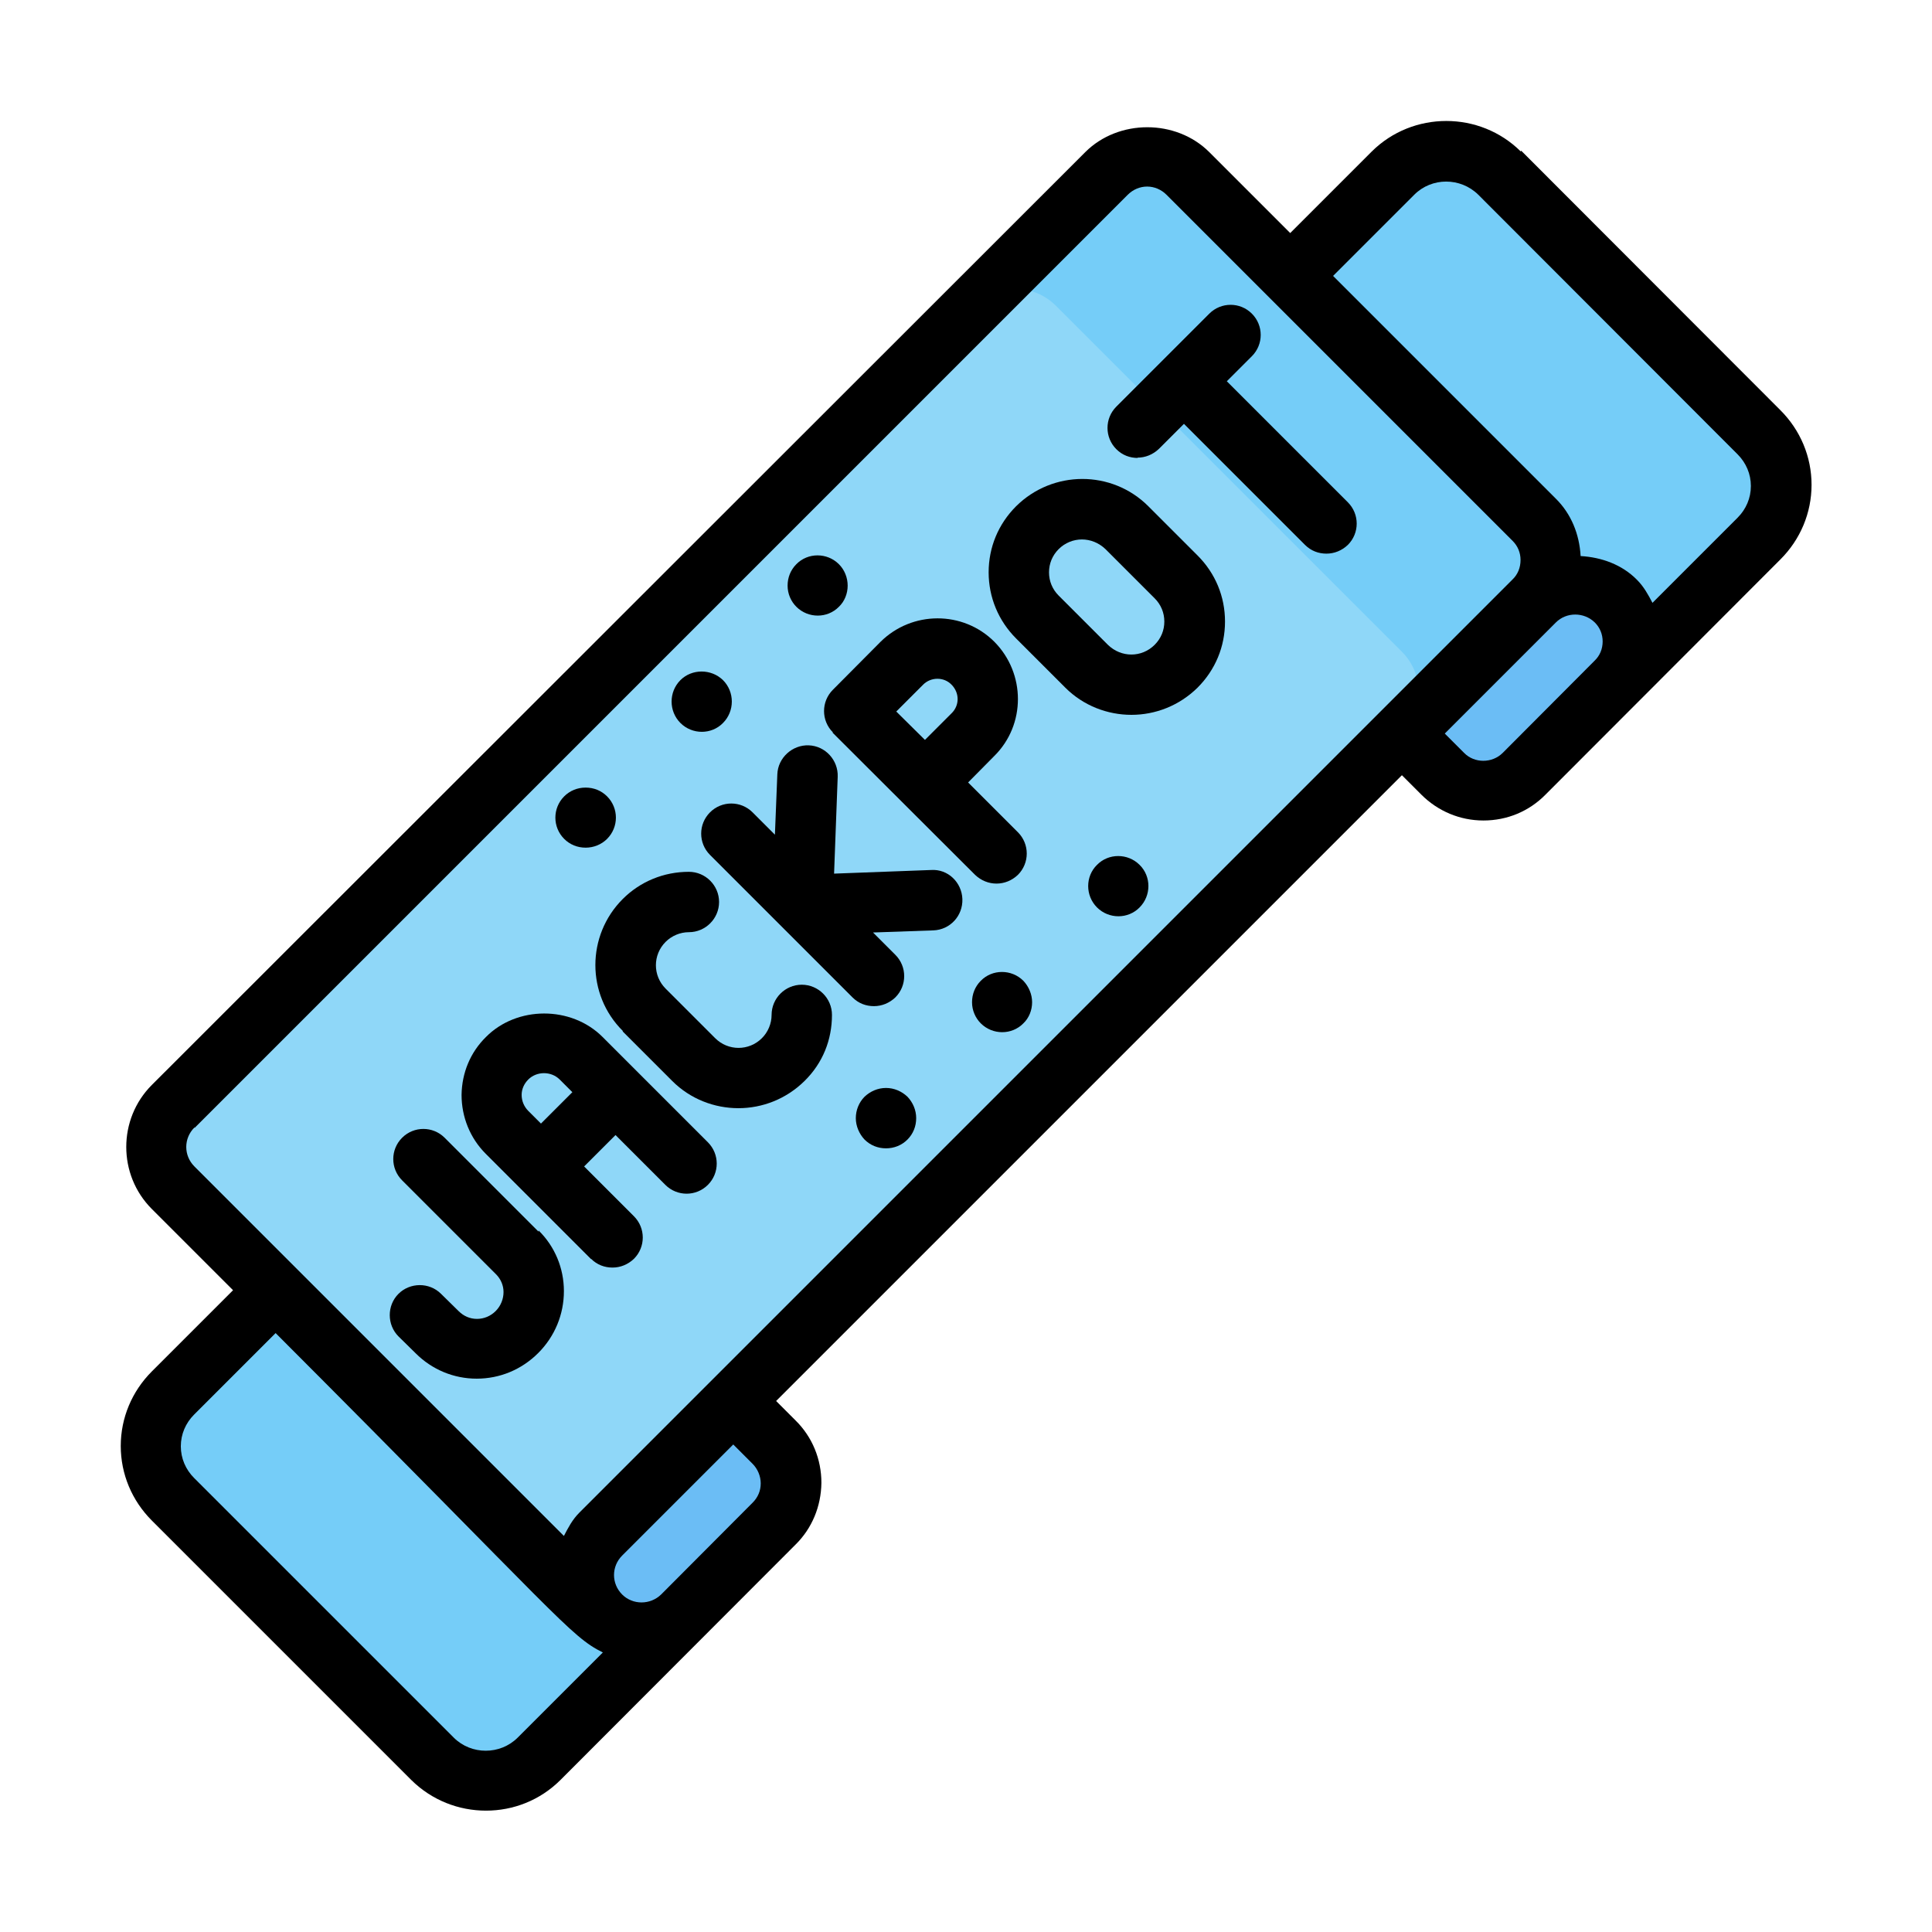
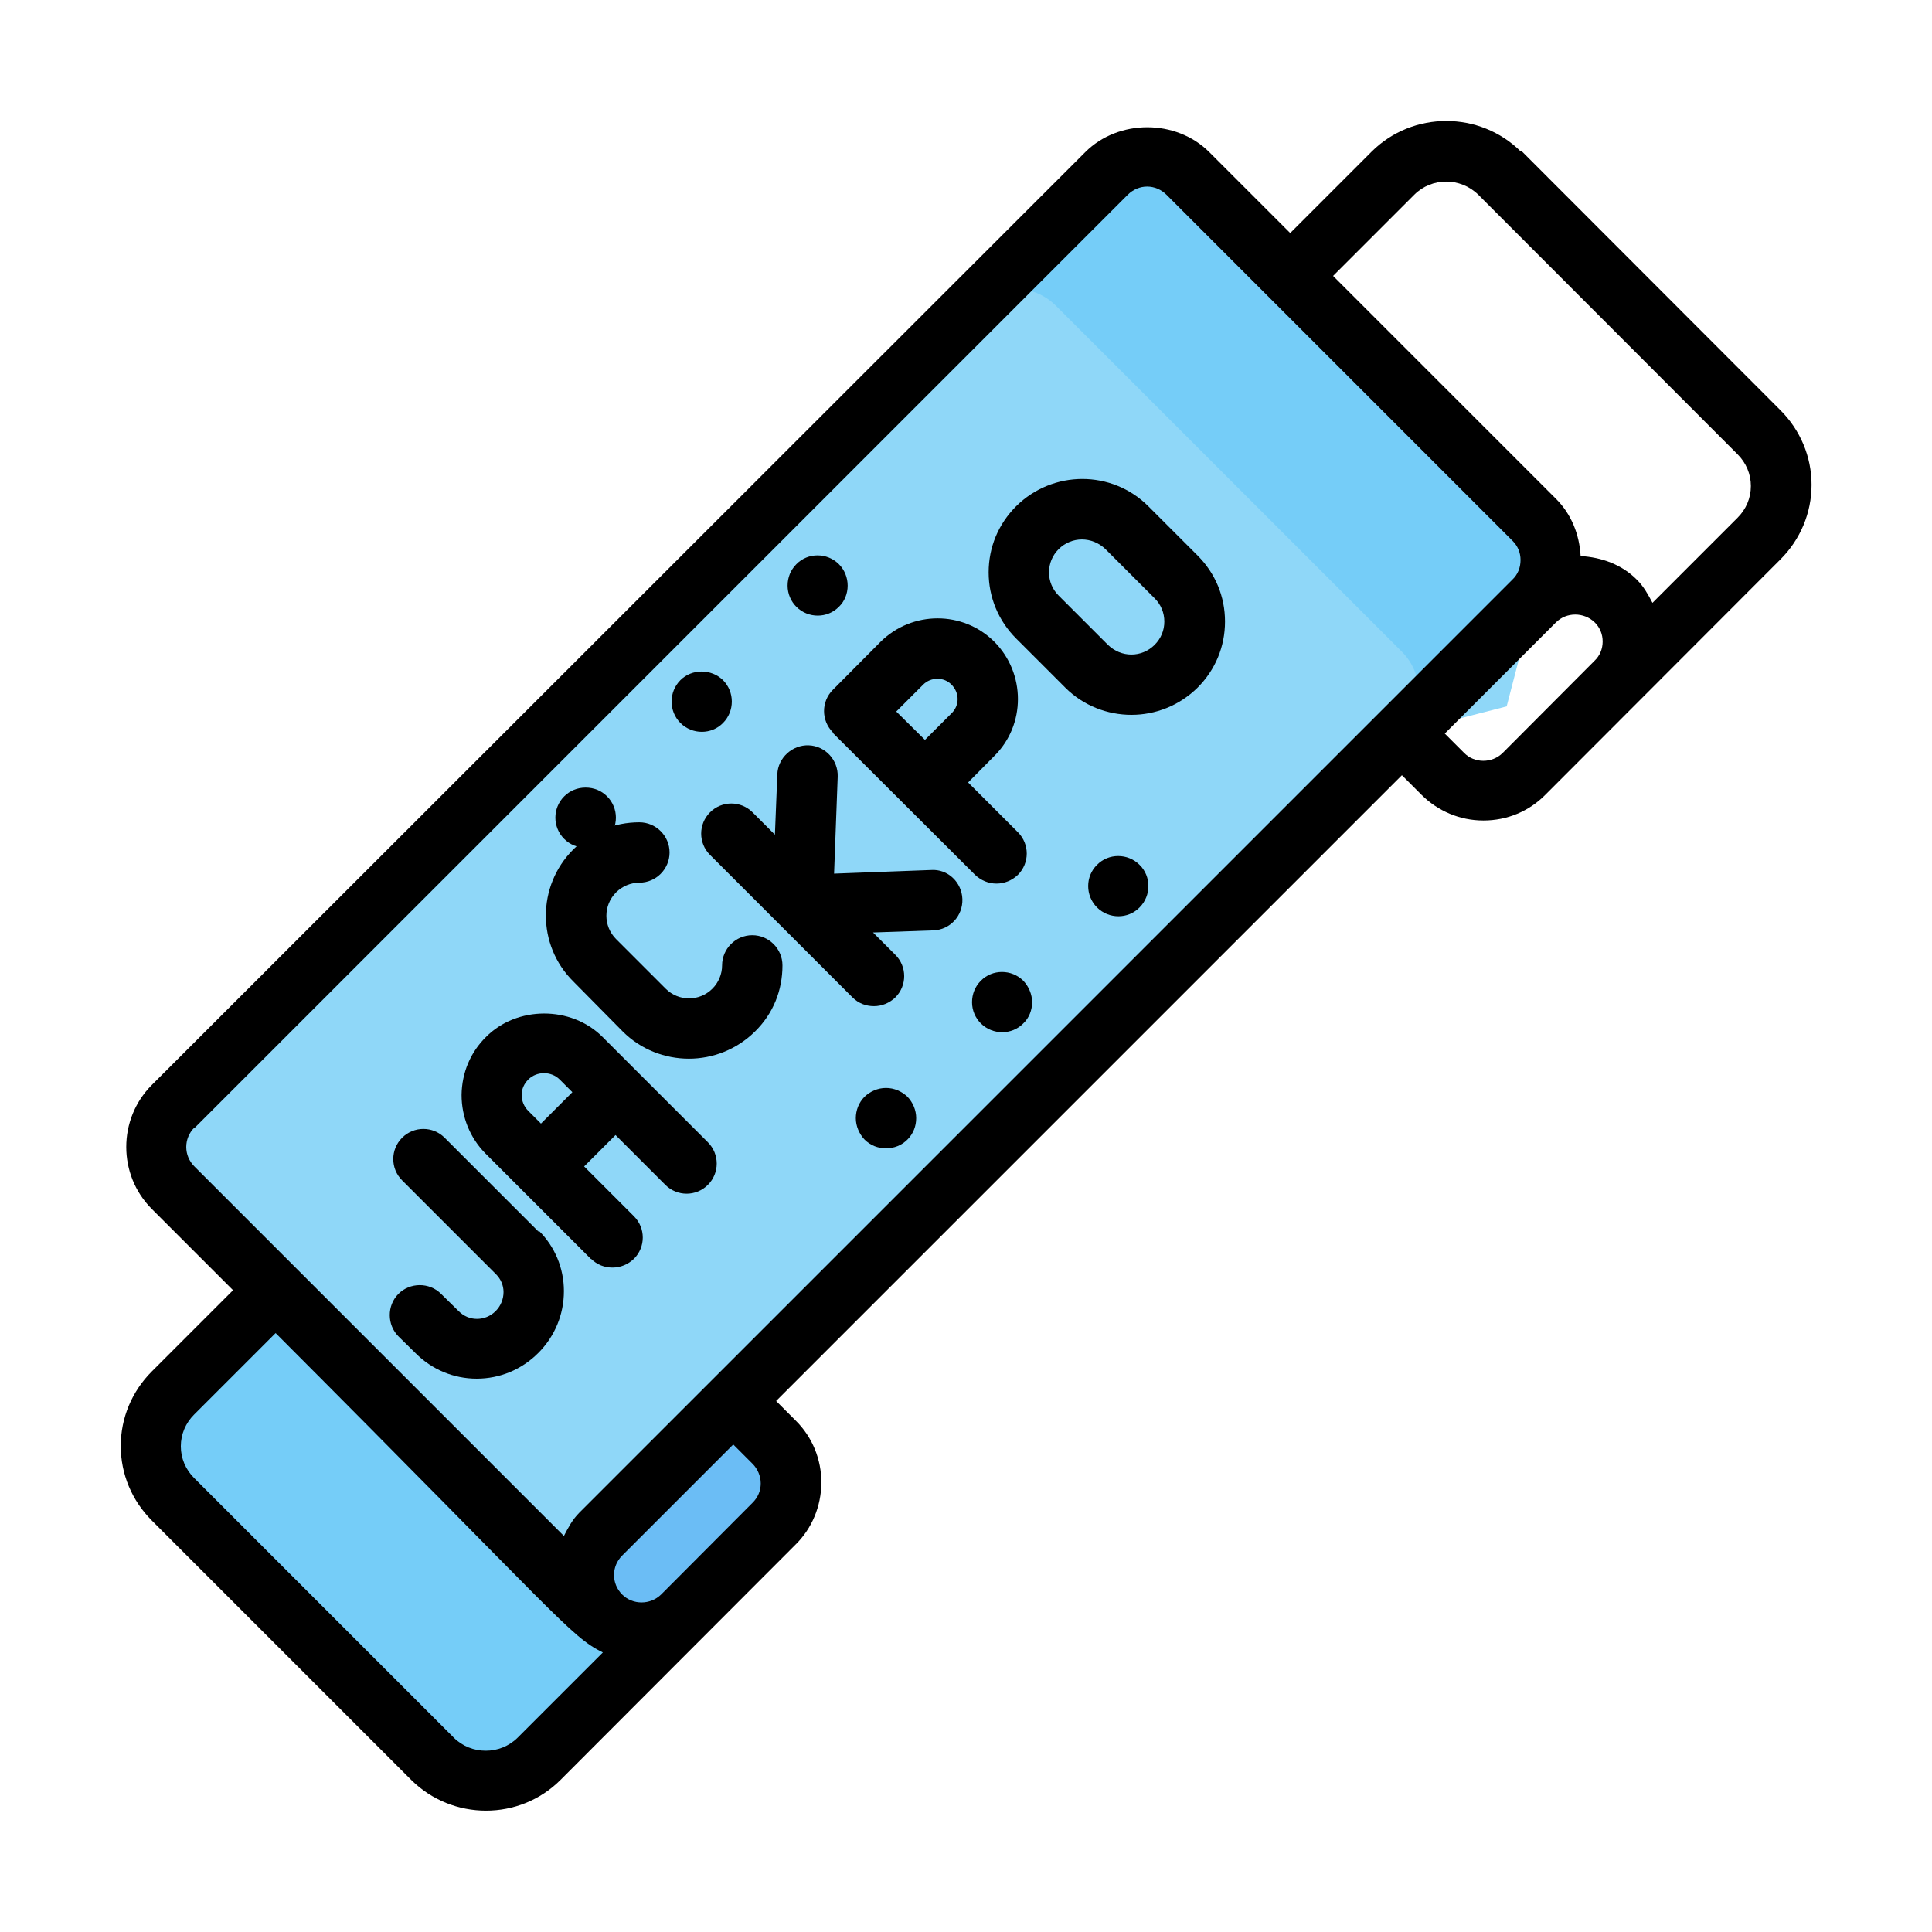
<svg xmlns="http://www.w3.org/2000/svg" width="800px" height="800px" viewBox="0 0 64 64">
  <g id="a" />
  <g id="b" />
  <g id="c" />
  <g id="d" />
  <g id="e" />
  <g id="f" />
  <g id="g" />
  <g id="h" />
  <g id="i" />
  <g id="j" />
  <g id="k" />
  <g id="l" />
  <g id="m" />
  <g id="n" />
  <g id="o" />
  <g id="p" />
  <g id="q" />
  <g id="r" />
  <g id="s" />
  <g id="t" />
  <g id="u" />
  <g id="v" />
  <g id="w" />
  <g id="x" />
  <g id="y" />
  <g id="a`" />
  <g id="aa" />
  <g id="ab" />
  <g id="ac" />
  <g id="ad" />
  <g id="ae" />
  <g id="af" />
  <g id="ag" />
  <g id="ah" />
  <g id="ai" />
  <g id="aj" />
  <g id="ak" />
  <g id="al" />
  <g id="am" />
  <g id="an" />
  <g id="ao" />
  <g id="ap" />
  <g id="aq" />
  <g id="ar" />
  <g id="as" />
  <g id="at" />
  <g id="au" />
  <g id="av">
    <path d="M9.13,42.75l-3.4,3.4c-.98,.97-.98,2.55,0,3.53l8.59,8.59c.98,.97,2.55,.97,3.53,0l4.88-4.88-.4-9.73-13.2-.91Z" fill="#75cdf8" fill-rule="evenodd" />
-     <path d="M47.91,5c-.64,0-1.27,.24-1.76,.73-1.27,1.28-2.55,2.55-3.82,3.82l5.45,12.29,5.61,.89,4.88-4.88c.98-.97,.98-2.55,0-3.53l-8.59-8.59c-.49-.49-1.13-.73-1.76-.73Z" fill="#75cdf8" fill-rule="evenodd" />
    <path d="M24.29,46.44l22.15-22.15,3.47-.89,.91-3.5c.75-.74,.75-1.95,0-2.69l-11.47-11.47c-.37-.37-.86-.56-1.35-.56s-.98,.19-1.35,.56L5.74,36.65c-.75,.75-.75,1.95,0,2.7l14.16,14.17,4.38-7.08Z" fill="#8fd7f8" fill-rule="evenodd" />
-     <path d="M46.43,24.29l1.35,1.35c.75,.75,1.95,.75,2.7,0l3.03-3.04c.75-.74,.75-1.95,0-2.7-.37-.37-.86-.56-1.35-.56s-.98,.19-1.35,.56l-4.38,4.39Z" fill="#6bbdf5" fill-rule="evenodd" />
    <path d="M38,5.18c-.49,0-.98,.19-1.35,.56l-4.38,4.38c.75-.74,1.95-.74,2.7,0l11.47,11.47c.74,.74,.75,1.94,.01,2.69l4.37-4.38c.75-.74,.75-1.95,0-2.69l-11.47-11.47c-.37-.37-.86-.56-1.35-.56Z" fill="#75cdf8" fill-rule="evenodd" />
    <path d="M19.9,50.82c-.75,.75-.75,1.95,0,2.7,.75,.74,1.95,.74,2.7,0l3.04-3.04c.75-.74,.75-1.95,0-2.7l-1.35-1.34-4.38,4.38Z" fill="#6bbdf5" fill-rule="evenodd" />
    <path d="M17.84,40.8l-3.11-3.11c-.39-.39-1.02-.39-1.41,0-.39,.39-.39,1.02,0,1.41l3.11,3.11c.16,.16,.25,.37,.25,.59,0,.23-.09,.46-.26,.63-.17,.17-.39,.26-.62,.26h0c-.23,0-.44-.09-.61-.26l-.58-.57c-.39-.39-1.03-.38-1.41,0-.39,.39-.38,1.03,0,1.41l.57,.56c.54,.54,1.26,.84,2.02,.84h0c.77,0,1.49-.3,2.04-.85,.55-.55,.85-1.28,.85-2.05,0-.76-.3-1.48-.84-2.01Z" />
    <path d="M19.58,41.7c.2,.2,.45,.29,.71,.29s.51-.1,.71-.29c.39-.39,.39-1.02,0-1.41l-1.65-1.65,1.04-1.04,1.65,1.65c.39,.39,1.02,.39,1.41,0,.39-.39,.39-1.02,0-1.41l-3.49-3.49c-1.04-1.04-2.84-1.03-3.86,0-.52,.51-.8,1.19-.81,1.92,0,.73,.28,1.43,.8,1.95l3.49,3.49Zm-2.08-5.94c.28-.28,.76-.28,1.04,0l.42,.42-1.04,1.04-.42-.42c-.14-.14-.22-.33-.22-.53,0-.19,.08-.37,.22-.51Z" />
-     <path d="M20.63,34.17l1.64,1.64c.6,.6,1.4,.9,2.19,.9s1.58-.3,2.19-.9,.91-1.37,.91-2.19c0-.55-.45-1-1-1s-1,.45-1,1c0,.29-.12,.57-.32,.77-.43,.43-1.12,.43-1.55,0l-1.64-1.64c-.43-.43-.43-1.12,0-1.55,.2-.2,.48-.32,.77-.32,.55,0,1-.45,1-1s-.45-1-1-1c-.83,0-1.61,.32-2.19,.9-1.21,1.21-1.21,3.17,0,4.37Z" />
+     <path d="M20.63,34.17c.6,.6,1.4,.9,2.19,.9s1.58-.3,2.19-.9,.91-1.37,.91-2.19c0-.55-.45-1-1-1s-1,.45-1,1c0,.29-.12,.57-.32,.77-.43,.43-1.12,.43-1.55,0l-1.64-1.64c-.43-.43-.43-1.12,0-1.55,.2-.2,.48-.32,.77-.32,.55,0,1-.45,1-1s-.45-1-1-1c-.83,0-1.61,.32-2.19,.9-1.21,1.21-1.21,3.17,0,4.37Z" />
    <path d="M23.52,26.91c-.39,.39-.39,1.02,0,1.41l4.72,4.72c.2,.2,.45,.29,.71,.29s.51-.1,.71-.29c.39-.39,.39-1.02,0-1.41l-.74-.74,2-.07c.55-.02,.98-.48,.96-1.04-.02-.55-.48-1-1.04-.96l-3.21,.12,.12-3.21c.02-.55-.41-1.02-.96-1.04-.54-.02-1.02,.41-1.04,.96l-.08,2-.74-.74c-.39-.39-1.02-.39-1.41,0Z" />
    <path d="M27.58,24.27l4.72,4.71c.2,.19,.45,.29,.71,.29s.51-.1,.71-.29c.39-.39,.39-1.02,0-1.41l-1.65-1.65,.87-.88c1.04-1.03,1.04-2.73,0-3.78-1.04-1.04-2.73-1.03-3.77,0l-1.58,1.59c-.39,.39-.39,1.02,0,1.41Zm3-1.59c.26-.26,.69-.26,.94,0,.27,.27,.27,.69,0,.95l-.88,.88-.95-.94,.88-.88Z" />
    <path d="M35.29,22.78c.6,.6,1.4,.9,2.19,.9s1.58-.3,2.19-.9c.59-.59,.91-1.36,.91-2.19s-.32-1.6-.91-2.19l-1.63-1.63c-1.21-1.21-3.17-1.2-4.38,0-.59,.59-.91,1.36-.91,2.19,0,.82,.32,1.6,.91,2.19l1.63,1.63Zm-.22-4.59c.21-.21,.49-.32,.77-.32s.56,.11,.78,.32l1.63,1.63c.21,.21,.32,.48,.32,.77s-.11,.56-.32,.77c-.43,.43-1.11,.43-1.55,0l-1.63-1.63c-.21-.21-.32-.48-.32-.77,0-.29,.11-.56,.32-.77Z" />
-     <path d="M37.68,15.16c.26,0,.51-.1,.71-.29l.83-.83,4.01,4.01c.2,.2,.45,.29,.71,.29s.51-.1,.71-.29c.39-.39,.39-1.02,0-1.41l-4.01-4.01,.83-.83c.39-.39,.39-1.02,0-1.41-.39-.39-1.02-.39-1.41,0l-3.08,3.08c-.39,.39-.39,1.02,0,1.41,.2,.2,.45,.29,.71,.29Z" />
    <path d="M50.38,5.02c-1.36-1.35-3.58-1.35-4.94,0l-2.7,2.7-2.68-2.68c-1.1-1.1-3.01-1.1-4.11,0L5.03,35.94c-1.13,1.13-1.13,2.98,0,4.11l2.69,2.69-2.69,2.69c-.66,.66-1.03,1.54-1.03,2.47s.37,1.81,1.03,2.47l8.6,8.6c.68,.67,1.57,1.01,2.47,1.01s1.79-.34,2.47-1.02l7.78-7.79c.55-.54,.85-1.27,.86-2.05,0-.78-.3-1.52-.86-2.07l-.64-.64,20.73-20.73,.64,.64c.55,.55,1.28,.86,2.06,.86s1.51-.3,2.06-.86l7.78-7.79c.66-.66,1.03-1.54,1.03-2.47s-.37-1.81-1.03-2.47l-8.59-8.6ZM6.45,37.36L37.36,6.45c.17-.17,.4-.27,.64-.27s.47,.1,.64,.27l11.47,11.47c.17,.17,.26,.39,.26,.63,0,.25-.09,.48-.27,.65l-30.91,30.91h0c-.23,.23-.37,.5-.51,.77l-12.24-12.24c-.36-.36-.36-.93,0-1.29Zm10.7,20.2c-.58,.58-1.54,.58-2.12,0l-8.6-8.6c-.28-.28-.44-.65-.44-1.05s.16-.77,.44-1.05l2.7-2.7c9.39,9.4,9.75,10.04,10.84,10.58l-2.82,2.82Zm7.78-9.07c.17,.17,.27,.41,.27,.65,0,.24-.09,.46-.27,.64l-2.9,2.91h0l-.13,.13c-.36,.35-.94,.35-1.29,0-.36-.36-.36-.93,0-1.29l3.68-3.68,.64,.64Zm24.85-23.55c-.35,.35-.94,.35-1.28,0l-.64-.64,3.68-3.68c.35-.35,.93-.35,1.29,0,.17,.17,.26,.39,.26,.63,0,.24-.09,.47-.27,.64l-3.03,3.04Zm7.78-7.79l-2.82,2.82c-.14-.27-.29-.54-.51-.76-.5-.51-1.18-.75-1.87-.79-.04-.72-.31-1.4-.83-1.91l-7.37-7.37,2.69-2.69c.58-.58,1.53-.58,2.12,0l8.59,8.6c.28,.28,.44,.65,.44,1.05s-.16,.77-.44,1.05Z" />
    <path d="M19.4,28.08c.26,0,.52-.1,.71-.29,.39-.39,.39-1.02,0-1.41-.19-.19-.44-.29-.71-.29s-.52,.1-.71,.29c-.39,.39-.39,1.02,0,1.41,.19,.19,.44,.29,.71,.29Z" />
    <path d="M23.95,23.95c.39-.39,.39-1.03,0-1.42-.39-.38-1.03-.38-1.41,0-.39,.39-.39,1.03,0,1.42,.39,.39,1.03,.39,1.41,0Z" />
    <path d="M27.79,20.1c.19-.18,.29-.44,.29-.7s-.1-.52-.29-.71c-.39-.39-1.03-.39-1.41,0-.19,.19-.29,.44-.29,.71s.11,.52,.29,.7c.39,.39,1.03,.39,1.41,0Z" />
    <path d="M29.35,36.04c-.27,0-.52,.11-.71,.29-.19,.19-.29,.45-.29,.71s.11,.52,.29,.71c.19,.19,.44,.29,.71,.29s.52-.1,.71-.29c.19-.19,.29-.44,.29-.71s-.11-.52-.29-.71c-.19-.18-.44-.29-.71-.29Z" />
    <path d="M32.49,32.49c-.19,.19-.29,.44-.29,.71s.11,.52,.29,.7c.39,.39,1.03,.39,1.41,0,.19-.18,.29-.44,.29-.7s-.11-.52-.29-.71c-.39-.39-1.03-.39-1.41,0Z" />
    <path d="M36.34,28.65c-.39,.38-.39,1.02,0,1.41,.39,.39,1.03,.39,1.41,0,.39-.39,.39-1.03,0-1.41-.39-.39-1.03-.39-1.41,0Z" />
  </g>
  <g id="aw" />
  <g id="ax" />
</svg>